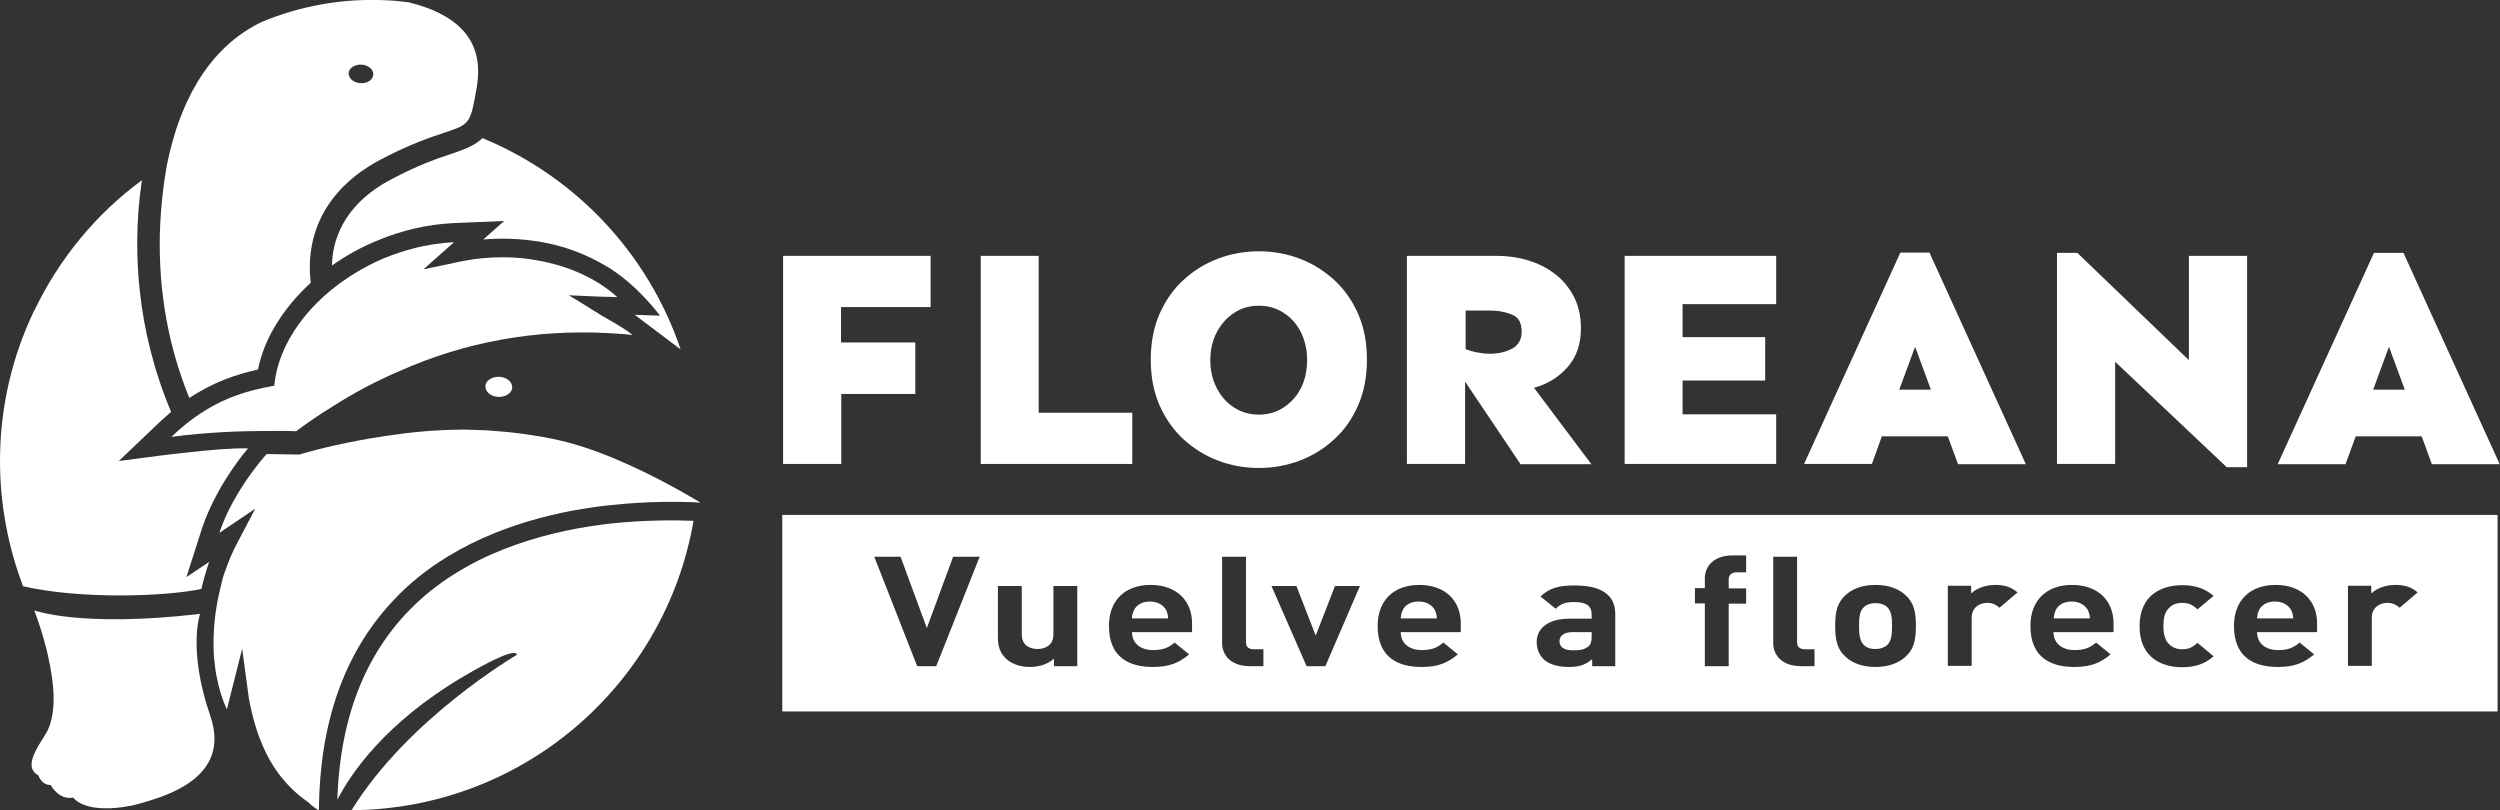
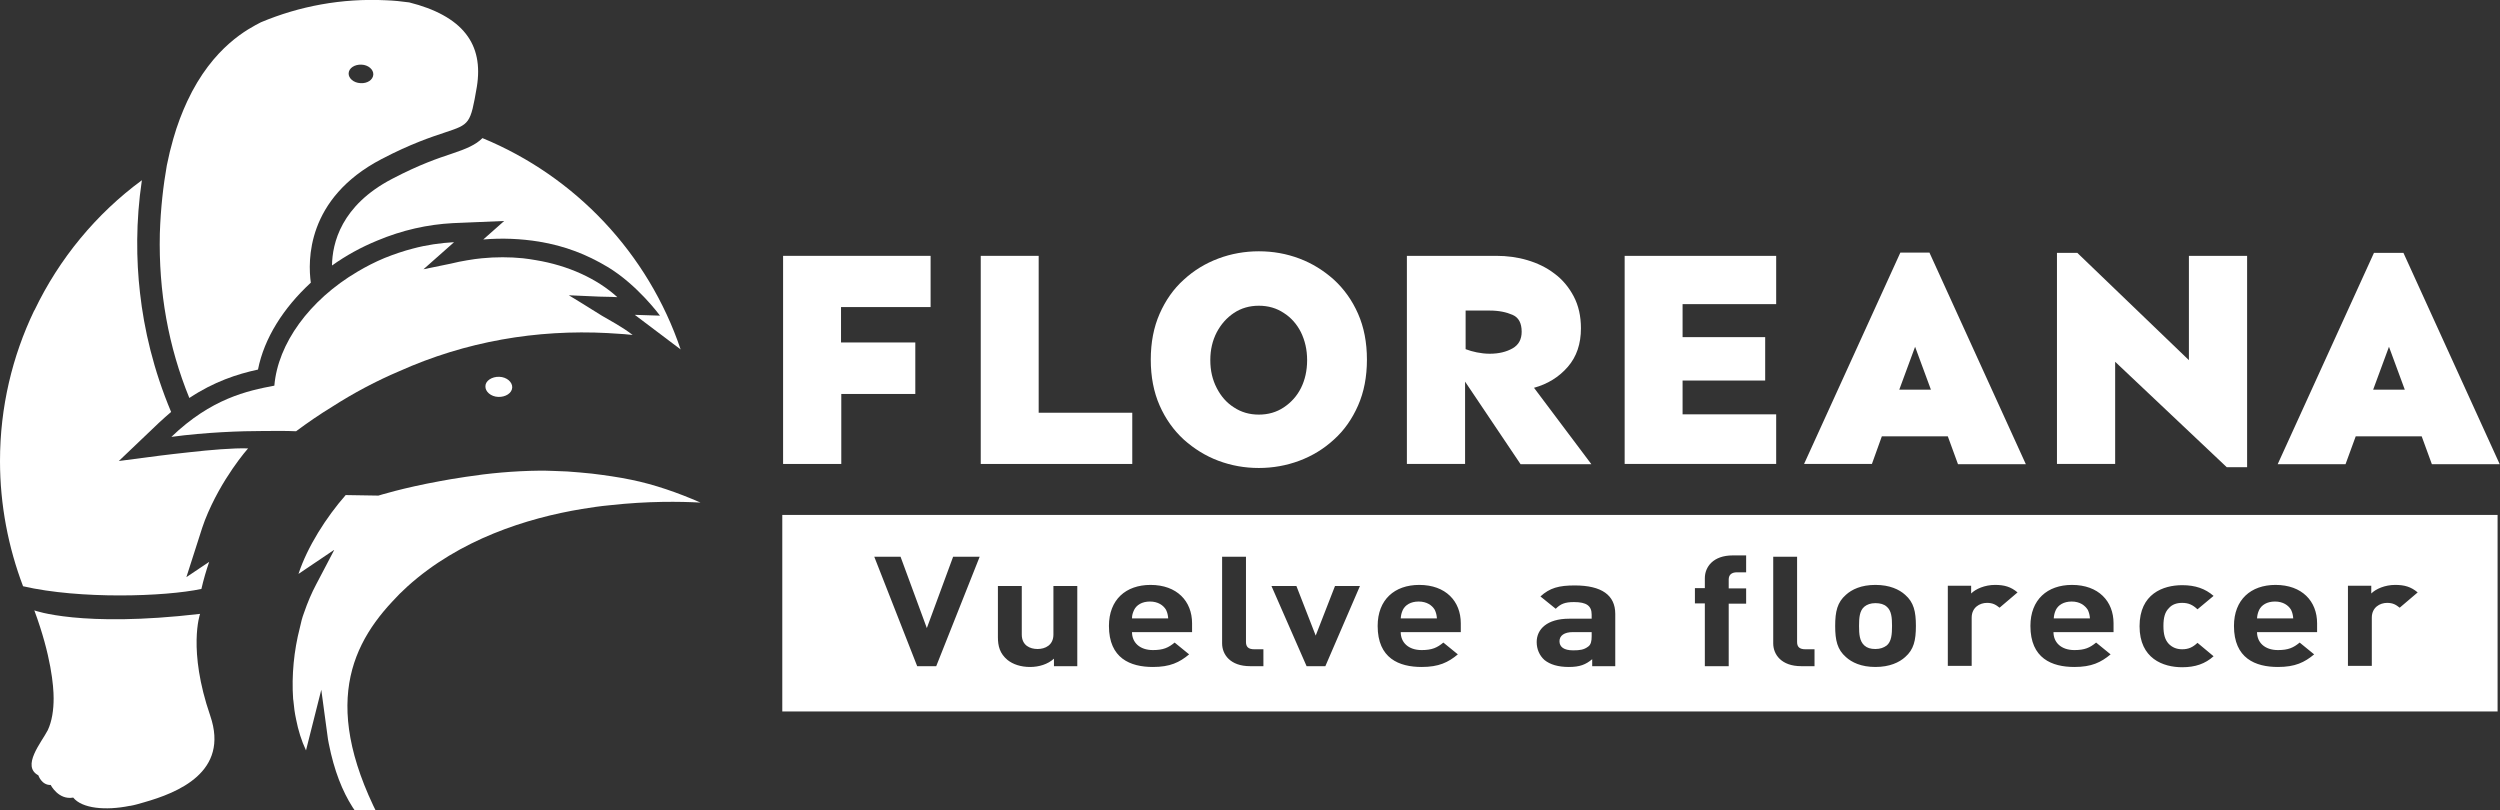
<svg xmlns="http://www.w3.org/2000/svg" version="1.1" id="Capa_1" x="0px" y="0px" viewBox="0 0 932.2 302.1" style="enable-background:new 0 0 932.2 302.1;" xml:space="preserve">
  <rect x="0" y="0" width="932.2" height="302.1" fill="#333333" stroke="none" />
  <style type="text/css">
	.st0{fill:#FFFFFF;}
</style>
  <g>
    <g>
      <g>
        <g>
          <g>
            <path class="st0" d="M173.7,12.6c-4.2-5.4-11.5-9.3-21.1-11.7c-2.9-0.4-5.8-0.7-8.7-0.8c-16.5-0.8-32.3,2.2-46.6,8.2       c-4.4,2.3-17.9,8.9-27.5,29.5c-1.9,4.1-3.7,8.7-5.2,14c-0.9,3.1-1.7,6.4-2.4,9.9c-1.3,7.4-2.3,15.9-2.6,25.4       c-0.5,21.7,3.2,42.2,11,61.3c9.2-6.1,17.8-8.9,25.6-10.6c2.3-11.7,9.5-23,19.7-32.4c-1.1-7.9-1.8-31.4,26.4-46.1       c10.9-5.7,18.5-8.2,23.6-9.9c9.3-3.1,9.5-3.1,11.9-17C179.1,24.4,177.8,17.8,173.7,12.6z M134.4,31c-2.5-0.1-4.5-1.8-4.4-3.7       c0.1-1.9,2.2-3.3,4.8-3.2c2.5,0.1,4.5,1.8,4.4,3.7C139.1,29.8,136.9,31.2,134.4,31z" />
          </g>
          <g>
-             <path class="st0" d="M146.2,224.4c1.8-2,3.7-3.9,5.7-5.7c19.5-17.6,44.6-25.5,65-28.9c3.7-0.6,7.1-1.1,10.4-1.4       c14.3-1.6,26.4-1.4,33.9-1l0,0l0,0c-7.7-4.6-18.2-10.4-29.5-15.3c-8.4-3.7-17.4-6.8-25.8-8.5c-4.8-1-9.8-1.7-14.7-2.3       c-3.1-0.3-6.1-0.6-9.2-0.8c-1.7-0.1-3.4-0.1-5.1-0.2c-1.1,0-2.2-0.1-3.3-0.1h-1.2h-0.7l0,0c-9.7,0.1-19.1,1-27.5,2.3       c-2,0.3-3.9,0.6-5.7,0.9c-1.3,0.2-2.6,0.5-3.9,0.7c-13.8,2.5-23,5.4-23,5.4s-5.9-0.1-12.2-0.2c-7.2,8.2-14.3,19.3-17.6,29.4       l0,0l0,0l13.2-8.9h0.1l-2.5,4.8l-4.2,8c-1.7,3.2-3.2,6.7-4.5,10.5c-0.7,1.8-1.2,3.8-1.6,5.7c-2.2,8.5-3.1,17.7-2.5,26.5       c0,0.2,0.1,0.5,0.1,0.7c0.2,2.3,0.5,4.6,1,6.9c0.8,4.1,2,8,3.7,11.6l0,0l0,0l5.7-22.6l1.2,8.9l1.3,9.6l0,0       c0.1,0.5,0.2,1,0.3,1.6c4,20.2,12.3,30.5,21.9,37.2l0,0l0.1,0.1l0.1,0.1c0.3,0.3,0.6,0.5,0.8,0.7c0.6,0.5,1.2,1,1.8,1.4       c0.2,0.1,0.4,0.3,0.6,0.4c0.2,0,0.3,0,0.5,0.1C119.2,269.6,128.3,243.6,146.2,224.4z" />
+             <path class="st0" d="M146.2,224.4c1.8-2,3.7-3.9,5.7-5.7c19.5-17.6,44.6-25.5,65-28.9c3.7-0.6,7.1-1.1,10.4-1.4       c14.3-1.6,26.4-1.4,33.9-1l0,0l0,0c-8.4-3.7-17.4-6.8-25.8-8.5c-4.8-1-9.8-1.7-14.7-2.3       c-3.1-0.3-6.1-0.6-9.2-0.8c-1.7-0.1-3.4-0.1-5.1-0.2c-1.1,0-2.2-0.1-3.3-0.1h-1.2h-0.7l0,0c-9.7,0.1-19.1,1-27.5,2.3       c-2,0.3-3.9,0.6-5.7,0.9c-1.3,0.2-2.6,0.5-3.9,0.7c-13.8,2.5-23,5.4-23,5.4s-5.9-0.1-12.2-0.2c-7.2,8.2-14.3,19.3-17.6,29.4       l0,0l0,0l13.2-8.9h0.1l-2.5,4.8l-4.2,8c-1.7,3.2-3.2,6.7-4.5,10.5c-0.7,1.8-1.2,3.8-1.6,5.7c-2.2,8.5-3.1,17.7-2.5,26.5       c0,0.2,0.1,0.5,0.1,0.7c0.2,2.3,0.5,4.6,1,6.9c0.8,4.1,2,8,3.7,11.6l0,0l0,0l5.7-22.6l1.2,8.9l1.3,9.6l0,0       c0.1,0.5,0.2,1,0.3,1.6c4,20.2,12.3,30.5,21.9,37.2l0,0l0.1,0.1l0.1,0.1c0.3,0.3,0.6,0.5,0.8,0.7c0.6,0.5,1.2,1,1.8,1.4       c0.2,0.1,0.4,0.3,0.6,0.4c0.2,0,0.3,0,0.5,0.1C119.2,269.6,128.3,243.6,146.2,224.4z" />
            <path class="st0" d="M226.7,124.2c0.4,0,0.9,0.1,1.5,0.1c0.5,0,1,0.1,1.6,0.1c2,0.1,4.4,0.3,6.1,0.5l0,0l0,0       c-3.7-2.9-8.6-5.5-11.5-7.2c-0.3-0.2-0.6-0.4-0.8-0.5l-2.9-1.8l-4.5-2.8l-4.1-2.5l11.4,0.5l4.4,0.1l2.3,0.1l0,0l0,0       c-7.6-6.9-18.3-11.8-30.4-13.8c-1.6-0.3-3.2-0.5-4.8-0.7c-5-0.5-10.2-0.5-15.3,0c-0.8,0.1-1.8,0.2-2.6,0.3       c-2,0.3-3.9,0.6-5.9,1l-3.1,0.7l-10.2,2.1l10.4-9.2l1-0.9c-5.1,0.3-10.2,1-15.4,2.4c-3.5,0.9-7,2.1-10.5,3.5       c-3.6,1.5-6.9,3.2-10.1,5.1c-18,10.6-29.7,26.9-31,42.5c-10.1,1.9-23.5,4.8-38.4,19.1l0,0l0,0c12.6-1.7,25.7-2.2,34.8-2.2       c0.5,0,1,0,1.5,0c6.3-0.1,10.2,0.1,10.2,0.1c4.3-3.2,8.8-6.3,13.4-9.1c8.1-5.2,16.6-9.7,25.1-13.3       C173.7,127.3,200,122.8,226.7,124.2z" />
            <path class="st0" d="M181,144c-0.1,2,2,3.9,4.8,4c2.7,0.1,5.1-1.4,5.2-3.5c0.1-2-2-3.9-4.8-4S181,142,181,144z" />
          </g>
          <path class="st0" d="M78.4,266.9c-8.5-24.7-3.8-38-3.8-38c-44.5,5.2-61.8-1.3-61.8-1.3c6.3,17,7.2,28.3,7.2,32.8      c0,4.3-0.6,8.5-2.2,11.9c-2.4,4.6-9.9,13.4-3.5,16.8c0,0,1.2,3.7,4.6,3.6c0,0,2.9,5.7,8.4,4.7c3.3,4.1,12.1,4.9,21,3.1h0.1h0.1      c1.7-0.3,3.4-0.8,5.1-1.3C66.3,295.6,85.6,287.9,78.4,266.9z" />
        </g>
        <path class="st0" d="M75.4,196.8c0.3-0.9,0.7-1.9,1-2.8c6.1-15.6,16.1-26.8,16.1-26.8c-5.5-0.2-14.4,0.6-21.6,1.4l0,0     c-2.1,0.2-4.2,0.5-6.3,0.7l-2.5,0.3c-1.6,0.2-2.5,0.3-2.5,0.3l-15.3,2l14.9-14.2c1.6-1.5,3.1-2.8,4.6-4.1     c-6.6-15.7-10.1-30.9-11.6-44.4c-1.4-12.2-1.6-26.5,0.7-42c-17,12.5-30.8,29.2-40,48.4c-0.1,0.1-0.1,0.2-0.2,0.3     C4.6,132.8,0,151.8,0,171.9c0,16.4,3.1,32.2,8.6,46.7c21.2,4.9,52.9,3.9,66.5,1c0.8-3.5,1.8-6.9,2.9-10.1l-8.5,5.7L75.4,196.8z" />
        <path class="st0" d="M168.5,57.3c-5.1,1.7-12,4-22.3,9.4c-19,9.9-22.3,24-22.4,32.3c5.2-3.7,10.8-6.8,16.9-9.3     c9.3-3.9,18.7-6,28.2-6.5l19.1-0.8l-7.8,6.9c7-0.6,14-0.3,20.8,0.8c9.7,1.6,17.8,4.8,25.5,9.4c11.2,6.7,19.6,18.2,19.6,18.2     l-9.4-0.3l17.1,12.9c-12.1-35.8-39.2-64.5-73.9-78.8C177.4,54,173.9,55.5,168.5,57.3z" />
-         <path class="st0" d="M258.6,194.2c-7.4-0.3-18.3-0.3-30.7,1c-20.7,2.3-49.9,9.1-71.4,28.6c-19.4,17.6-29.7,42.5-30.7,74.4     c4.8-9.3,17.4-28.5,47.1-46c20.9-12.3,19.8-8,19.8-8s-40.5,23.6-61.6,57.9C195.1,301.7,248.1,255.2,258.6,194.2z" />
      </g>
    </g>
  </g>
  <g>
    <g>
      <path class="st0" d="M341.3,127.8v19.1h-27.6V173h-21.7V95.4h55v19.1h-33.4v13.2H341.3z" />
      <path class="st0" d="M387.3,95.4v58.5h34.9V173h-56.5V95.4H387.3z" />
      <path class="st0" d="M469.4,93.7c5.3,0,10.3,0.9,15.1,2.7c4.8,1.8,9.1,4.5,12.9,7.9c3.8,3.5,6.8,7.7,9,12.7    c2.2,5,3.3,10.7,3.3,17.1c0,6.4-1.1,12.1-3.3,17.1c-2.2,5-5.2,9.3-9,12.7c-3.8,3.5-8.1,6.1-12.9,7.9c-4.8,1.8-9.9,2.7-15.1,2.7    c-5.3,0-10.3-0.9-15.1-2.7c-4.8-1.8-9.1-4.5-12.9-7.9c-3.8-3.5-6.8-7.7-9-12.7c-2.2-5-3.3-10.7-3.3-17.1c0-6.4,1.1-12.1,3.3-17.1    c2.2-5,5.2-9.3,9-12.7c3.8-3.5,8.1-6.1,12.9-7.9C459.1,94.6,464.2,93.7,469.4,93.7z M469.4,114c-3.5,0-6.6,0.9-9.3,2.7    c-2.7,1.8-4.8,4.2-6.4,7.2c-1.6,3.1-2.4,6.5-2.4,10.4c0,3.9,0.8,7.3,2.4,10.4c1.6,3.1,3.7,5.5,6.4,7.2c2.7,1.8,5.8,2.7,9.3,2.7    c3.5,0,6.6-0.9,9.3-2.7c2.7-1.8,4.9-4.2,6.4-7.2c1.5-3,2.3-6.5,2.3-10.4c0-3.9-0.8-7.3-2.3-10.4c-1.5-3-3.7-5.5-6.4-7.2    C476,114.9,472.9,114,469.4,114z" />
      <path class="st0" d="M558,95.4c3.9,0,7.8,0.5,11.5,1.6c3.7,1.1,7.1,2.7,10.1,5c3,2.2,5.4,5.1,7.2,8.5c1.8,3.4,2.7,7.4,2.7,11.9    c0,5.8-1.6,10.6-4.9,14.4c-3.3,3.8-7.5,6.4-12.6,7.8l21.4,28.5h-26.4l-20.7-30.8V173h-21.7V95.4H558z M546.5,115.7v14.5    c1.3,0.5,2.7,0.9,4.2,1.2c1.5,0.3,3.1,0.5,4.8,0.5c3.4,0,6.2-0.7,8.5-2c2.3-1.3,3.4-3.4,3.4-6.2c0-3.2-1.1-5.3-3.4-6.3    c-2.3-1-5.1-1.6-8.5-1.6H546.5z" />
      <path class="st0" d="M658.2,125.7v16.2h-30.8v12.6h34.9V173h-56.5V95.4h56.5v18h-34.9v12.3H658.2z" />
      <path class="st0" d="M719.5,94.3l35.9,78.8h-25.3l-3.8-10.4h-24.6L698,173h-25.3l35.9-78.8H719.5z M714.1,129.3l-5.9,16H720    L714.1,129.3z" />
      <path class="st0" d="M837.9,95.4v78.8h-7.6l-41.6-39.3V173H767V94.3h7.6l41.6,40V95.4H837.9z" />
      <path class="st0" d="M896.2,94.3l35.9,78.8h-25.3l-3.8-10.4h-24.6l-3.8,10.4h-25.3l35.9-78.8H896.2z M890.8,129.3l-5.9,16h11.8    L890.8,129.3z" />
    </g>
  </g>
  <g>
    <path class="st0" d="M581.5,239.1c0,2.1,1.6,3.4,5.1,3.4c2.5,0,4-0.2,5.6-1.4c1-0.7,1.3-2,1.3-3.8v-1.6h-7   C583.3,235.7,581.5,237,581.5,239.1z" />
    <path class="st0" d="M699.3,224.9c-1.8,0-3.1,0.5-4.1,1.3c-1.8,1.5-2,4.1-2,7.2c0,3.1,0.2,5.7,2,7.3c1,0.9,2.3,1.3,4.1,1.3   c1.8,0,3.1-0.5,4.2-1.3c1.8-1.5,2-4.2,2-7.3c0-3.1-0.2-5.7-2-7.2C702.5,225.3,701.1,224.9,699.3,224.9z" />
    <path class="st0" d="M772.5,224.3c-3,0-5,1.3-5.9,3.1c-0.5,1.1-0.7,1.9-0.8,3.2h13.5c-0.1-1.3-0.3-2.1-0.8-3.2   C777.4,225.7,775.5,224.3,772.5,224.3z" />
    <path class="st0" d="M529,224.3c-3,0-5,1.3-5.9,3.1c-0.5,1.1-0.7,1.9-0.8,3.2h13.5c-0.1-1.3-0.3-2.1-0.8-3.2   C534,225.7,532,224.3,529,224.3z" />
    <path class="st0" d="M428.8,224.3c-3,0-5,1.3-5.9,3.1c-0.5,1.1-0.8,1.9-0.8,3.2h13.5c-0.1-1.3-0.3-2.1-0.8-3.2   C433.8,225.7,431.8,224.3,428.8,224.3z" />
    <path class="st0" d="M291.7,192v73.3h639.6V192H291.7z M349.1,248.4H342l-16-40.8h9.8l9.8,26.6l9.8-26.6h9.9L349.1,248.4z    M401.7,248.4H393v-2.8c-2.3,2.1-5.6,3.1-8.9,3.1c-3.5,0-6.4-1-8.4-2.6c-2.9-2.4-3.6-5.2-3.6-8.5v-19.1h8.9v18.1   c0,4.1,3.1,5.4,5.9,5.4c2.8,0,5.9-1.4,5.9-5.4v-18.1h8.9V248.4z M444.3,235.7h-22.2c0,3.8,2.8,6.7,7.8,6.7c3.9,0,5.8-0.9,8.1-2.8   l5.4,4.4c-3.6,3-7.1,4.7-13.5,4.7c-8.4,0-16.4-3.2-16.4-15.3c0-9.8,6.3-15.3,15.5-15.3c9.9,0,15.5,6.1,15.5,14.3V235.7z    M471.1,248.4h-5c-7.3,0-10.4-4.3-10.4-8.5v-32.3h8.9v31.8c0,1.8,0.9,2.7,3.1,2.7h3.4V248.4z M494.2,248.4h-7l-13.1-29.9h9.3   l7.2,18.5l7.2-18.5h9.3L494.2,248.4z M544.5,235.7h-22.2c0,3.8,2.8,6.7,7.8,6.7c3.9,0,5.8-0.9,8.1-2.8l5.4,4.4   c-3.6,3-7.1,4.7-13.5,4.7c-8.4,0-16.4-3.2-16.4-15.3c0-9.8,6.3-15.3,15.5-15.3c9.9,0,15.5,6.1,15.5,14.3V235.7z M602.4,248.4h-8.7   v-2.6c-2.4,2-4.6,2.9-8.7,2.9c-4,0-7-0.9-9.1-2.6c-1.9-1.7-2.9-4.1-2.9-6.7c0-4.8,3.9-8.7,12.1-8.7h8.4v-1.5c0-3.3-1.9-4.7-6.6-4.7   c-3.4,0-5,0.7-6.8,2.5l-5.7-4.6c3.5-3.2,6.9-4.1,12.8-4.1c10,0,15.1,3.6,15.1,10.6V248.4z M651.2,213.4h-3.5c-2.1,0-3.1,1-3.1,2.7   v3.3h6.5v5.7h-6.5v23.3h-8.9V225h-3.7v-5.7h3.7v-3.7c0-4.2,3.1-8.5,10.4-8.5h5V213.4z M676.6,248.4h-5c-7.3,0-10.4-4.3-10.4-8.5   v-32.3h8.9v31.8c0,1.8,0.9,2.7,3.1,2.7h3.4V248.4z M710.4,245c-2.2,2-5.8,3.7-11.1,3.7s-8.8-1.7-11-3.7c-3.2-2.8-4-6.2-4-11.6   c0-5.4,0.8-8.8,4-11.6c2.2-2,5.7-3.7,11-3.7s8.9,1.7,11.1,3.7c3.2,2.8,4,6.2,4,11.6C714.4,238.8,713.6,242.2,710.4,245z    M745.6,226.6c-1.4-1.1-2.5-1.8-4.7-1.8c-2.7,0-5.7,1.7-5.7,5.5v18h-8.9v-29.9h8.7v2.9c1.7-1.7,5.1-3.2,8.9-3.2   c3.5,0,5.9,0.7,8.4,2.8L745.6,226.6z M787.9,235.7h-22.2c0,3.8,2.8,6.7,7.8,6.7c3.9,0,5.8-0.9,8.1-2.8l5.4,4.4   c-3.6,3-7.1,4.7-13.5,4.7c-8.4,0-16.4-3.2-16.4-15.3c0-9.8,6.3-15.3,15.5-15.3c9.9,0,15.5,6.1,15.5,14.3V235.7z M808.7,240.1   c1.3,1.3,2.9,2,5,2c2.3,0,3.9-0.7,5.7-2.4l6,5c-3.1,2.8-6.8,4.1-11.7,4.1c-7.1,0-15.9-3.2-15.9-15.3c0-12.1,8.8-15.3,15.9-15.3   c4.9,0,8.6,1.3,11.7,4l-6,5c-1.8-1.7-3.4-2.4-5.7-2.4c-2.1,0-3.8,0.6-5,2c-1.4,1.4-2,3.4-2,6.6   C806.7,236.6,807.3,238.6,808.7,240.1z M863.8,235.7h-22.2c0,3.8,2.8,6.7,7.8,6.7c3.9,0,5.8-0.9,8.1-2.8l5.4,4.4   c-3.6,3-7.1,4.7-13.5,4.7c-8.4,0-16.4-3.2-16.4-15.3c0-9.8,6.3-15.3,15.5-15.3c9.9,0,15.5,6.1,15.5,14.3V235.7z M894.8,226.6   c-1.4-1.1-2.5-1.8-4.7-1.8c-2.7,0-5.7,1.7-5.7,5.5v18h-8.9v-29.9h8.7v2.9c1.7-1.7,5.1-3.2,8.9-3.2c3.5,0,5.9,0.7,8.4,2.8   L894.8,226.6z" />
    <path class="st0" d="M848.3,224.3c-3,0-5,1.3-5.9,3.1c-0.5,1.1-0.7,1.9-0.8,3.2h13.5c-0.1-1.3-0.3-2.1-0.8-3.2   C853.3,225.7,851.3,224.3,848.3,224.3z" />
  </g>
</svg>